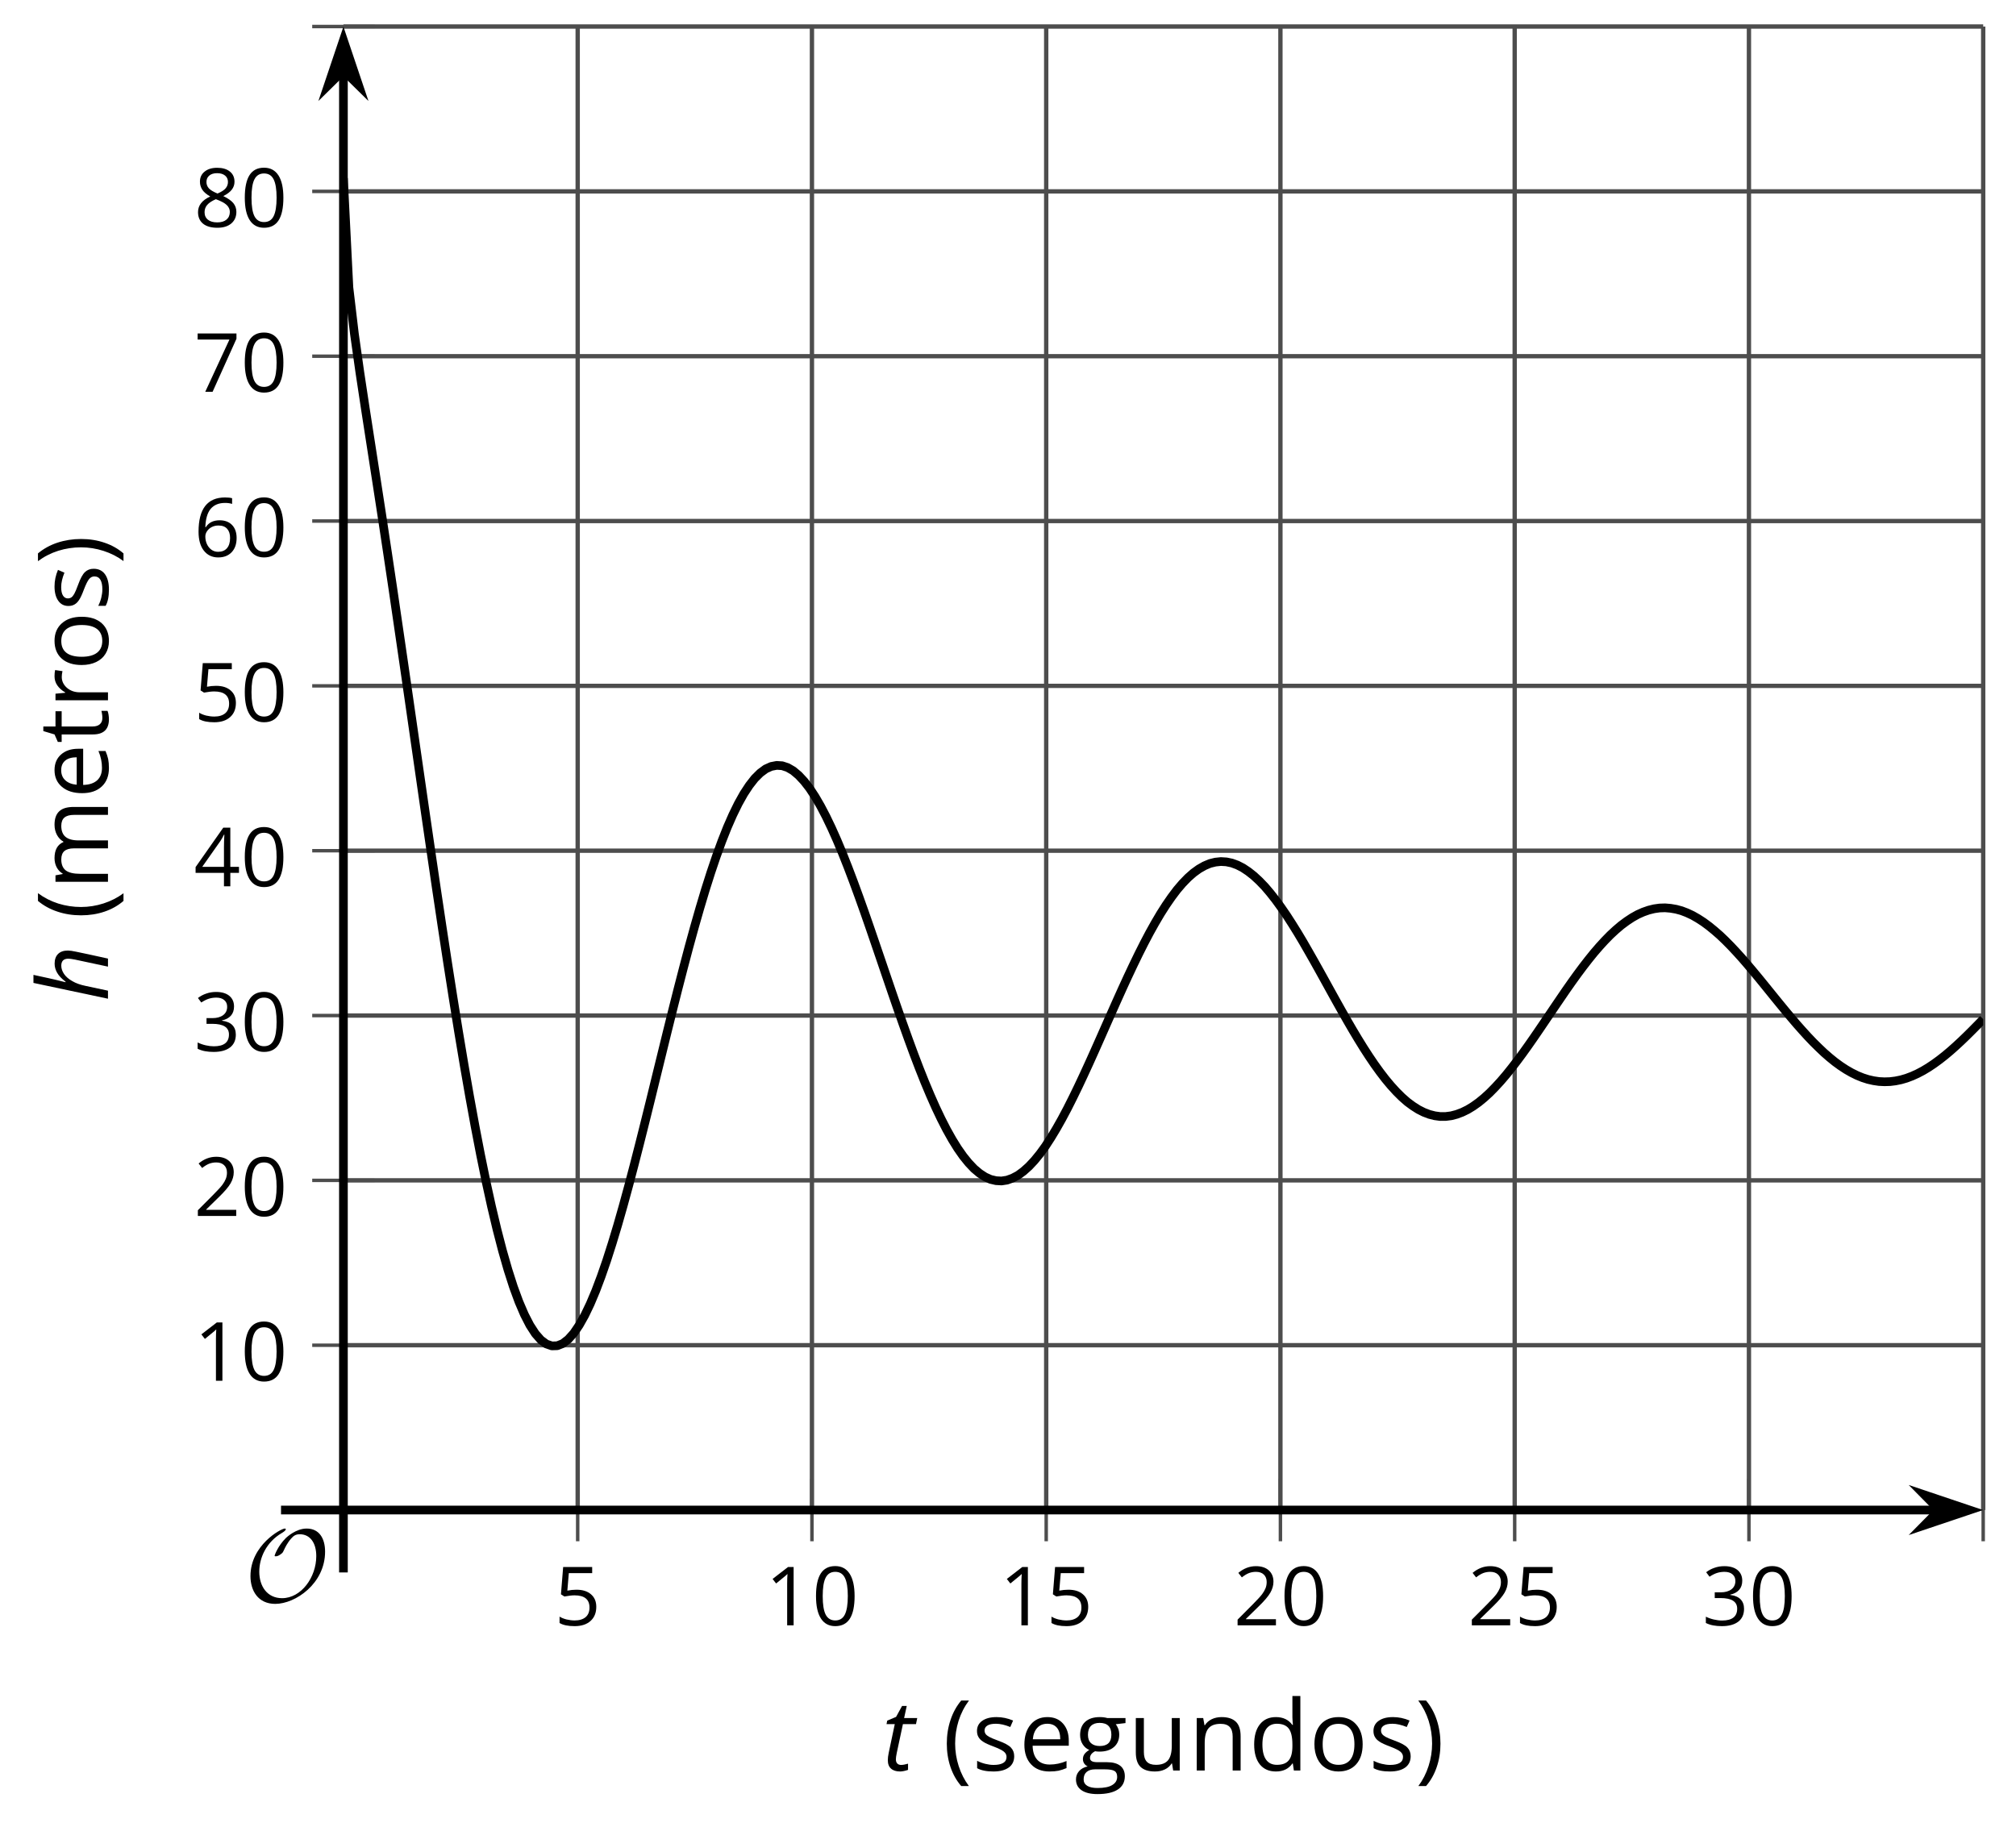
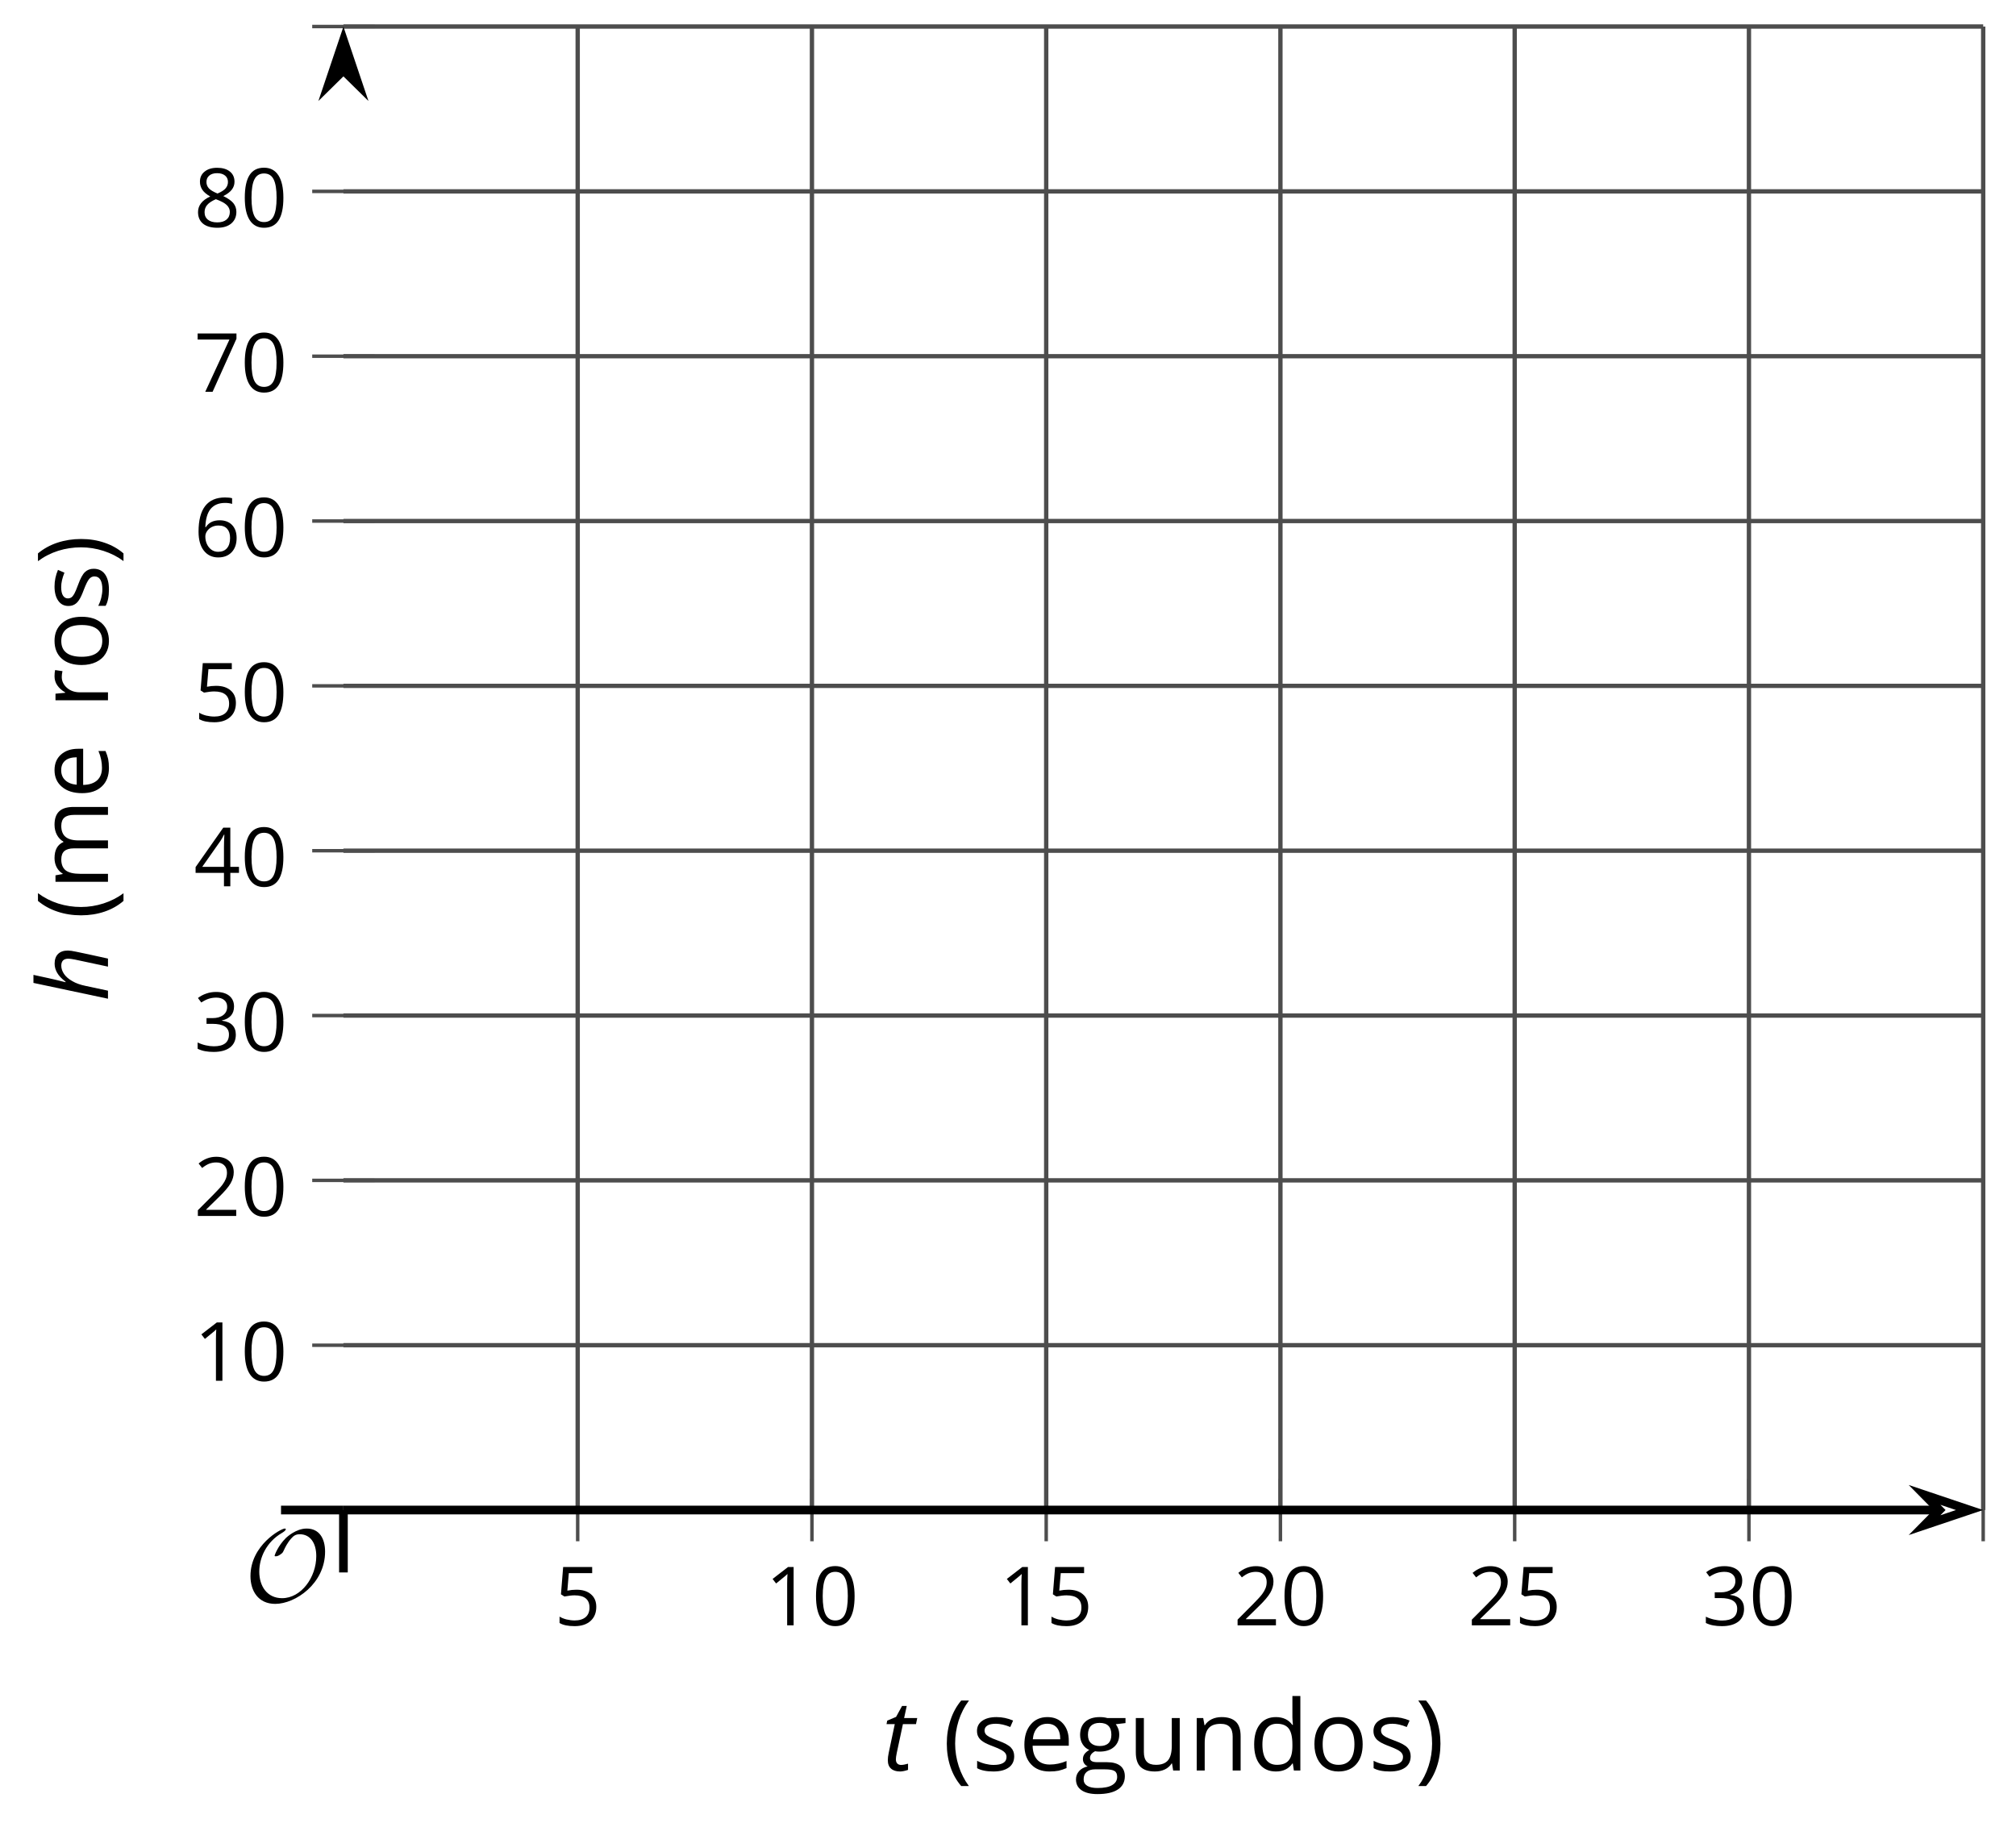
<svg xmlns="http://www.w3.org/2000/svg" xmlns:xlink="http://www.w3.org/1999/xlink" height="210.812pt" version="1.1" viewBox="-72 -72 232.562 210.812" width="232.562pt">
  <defs>
    <clipPath id="clip1">
-       <path d="M-32.383 102.223H156.778V-68.938H-32.383Z" />
-     </clipPath>
+       </clipPath>
    <path d="M0.378 -2.583C0.378 -1.782 0.497 -1.031 0.732 -0.336S1.312 0.971 1.763 1.492H2.5C2.072 0.912 1.745 0.272 1.519 -0.433S1.179 -1.855 1.179 -2.592C1.179 -3.343 1.289 -4.07 1.51 -4.779C1.736 -5.488 2.067 -6.137 2.509 -6.731H1.763C1.317 -6.197 0.971 -5.576 0.737 -4.866C0.497 -4.157 0.378 -3.398 0.378 -2.583Z" id="g7-8" />
    <path d="M2.413 -2.583C2.413 -3.389 2.293 -4.148 2.058 -4.862C1.823 -5.571 1.478 -6.192 1.027 -6.731H0.281C0.723 -6.137 1.054 -5.488 1.28 -4.779C1.501 -4.07 1.611 -3.343 1.611 -2.592C1.611 -1.855 1.496 -1.133 1.271 -0.433C1.045 0.272 0.718 0.916 0.29 1.492H1.027C1.473 0.976 1.819 0.368 2.053 -0.327C2.293 -1.022 2.413 -1.777 2.413 -2.583Z" id="g7-9" />
    <path d="M4.922 -3.375C4.922 -4.498 4.733 -5.355 4.355 -5.948C3.973 -6.542 3.421 -6.837 2.689 -6.837C1.938 -6.837 1.381 -6.552 1.018 -5.985S0.47 -4.549 0.47 -3.375C0.47 -2.238 0.658 -1.377 1.036 -0.792C1.413 -0.203 1.966 0.092 2.689 0.092C3.444 0.092 4.006 -0.193 4.374 -0.769C4.738 -1.344 4.922 -2.21 4.922 -3.375ZM1.243 -3.375C1.243 -4.355 1.358 -5.064 1.588 -5.506C1.819 -5.953 2.187 -6.174 2.689 -6.174C3.2 -6.174 3.568 -5.948 3.794 -5.497C4.024 -5.051 4.139 -4.342 4.139 -3.375S4.024 -1.699 3.794 -1.243C3.568 -0.792 3.2 -0.566 2.689 -0.566C2.187 -0.566 1.819 -0.792 1.588 -1.234C1.358 -1.685 1.243 -2.394 1.243 -3.375Z" id="g7-16" />
    <path d="M3.292 0V-6.731H2.647L0.866 -5.355L1.271 -4.83C1.92 -5.359 2.288 -5.658 2.366 -5.727S2.518 -5.866 2.583 -5.93C2.56 -5.576 2.546 -5.198 2.546 -4.797V0H3.292Z" id="g7-17" />
    <path d="M4.885 0V-0.709H1.423V-0.746L2.896 -2.187C3.554 -2.827 4.001 -3.352 4.24 -3.771S4.599 -4.609 4.599 -5.037C4.599 -5.585 4.42 -6.018 4.061 -6.344C3.702 -6.667 3.204 -6.828 2.574 -6.828C1.842 -6.828 1.169 -6.57 0.548 -6.054L0.953 -5.534C1.262 -5.778 1.538 -5.944 1.786 -6.036C2.04 -6.128 2.302 -6.174 2.583 -6.174C2.97 -6.174 3.273 -6.068 3.49 -5.856C3.706 -5.649 3.817 -5.364 3.817 -5.005C3.817 -4.751 3.775 -4.512 3.688 -4.291S3.471 -3.844 3.301 -3.61S2.772 -2.988 2.233 -2.44L0.46 -0.658V0H4.885Z" id="g7-18" />
    <path d="M4.632 -5.147C4.632 -5.668 4.452 -6.077 4.088 -6.381C3.725 -6.676 3.218 -6.828 2.564 -6.828C2.164 -6.828 1.786 -6.768 1.427 -6.639C1.064 -6.519 0.746 -6.344 0.47 -6.128L0.856 -5.612C1.192 -5.829 1.487 -5.976 1.75 -6.054S2.288 -6.174 2.583 -6.174C2.97 -6.174 3.278 -6.082 3.499 -5.893C3.729 -5.704 3.84 -5.447 3.84 -5.12C3.84 -4.71 3.688 -4.388 3.379 -4.153C3.071 -3.923 2.657 -3.808 2.132 -3.808H1.459V-3.149H2.122C3.407 -3.149 4.047 -2.739 4.047 -1.925C4.047 -1.013 3.467 -0.557 2.302 -0.557C2.007 -0.557 1.694 -0.594 1.363 -0.672C1.036 -0.746 0.723 -0.856 0.433 -0.999V-0.272C0.714 -0.138 0.999 -0.041 1.298 0.009C1.593 0.064 1.92 0.092 2.274 0.092C3.094 0.092 3.725 -0.083 4.171 -0.424C4.618 -0.769 4.839 -1.266 4.839 -1.906C4.839 -2.353 4.71 -2.716 4.448 -2.993S3.785 -3.439 3.246 -3.508V-3.545C3.688 -3.637 4.029 -3.821 4.273 -4.093C4.512 -4.365 4.632 -4.719 4.632 -5.147Z" id="g7-19" />
    <path d="M5.203 -1.547V-2.242H4.204V-6.768H3.393L0.198 -2.215V-1.547H3.471V0H4.204V-1.547H5.203ZM3.471 -2.242H0.962L3.066 -5.235C3.195 -5.428 3.333 -5.672 3.481 -5.967H3.518C3.485 -5.414 3.471 -4.917 3.471 -4.48V-2.242Z" id="g7-20" />
    <path d="M2.564 -4.111C2.215 -4.111 1.865 -4.075 1.51 -4.006L1.68 -6.027H4.374V-6.731H1.027L0.773 -3.582L1.169 -3.329C1.657 -3.416 2.049 -3.462 2.339 -3.462C3.49 -3.462 4.065 -2.993 4.065 -2.053C4.065 -1.57 3.913 -1.202 3.619 -0.948C3.315 -0.695 2.896 -0.566 2.357 -0.566C2.049 -0.566 1.731 -0.608 1.413 -0.681C1.096 -0.764 0.829 -0.87 0.612 -1.008V-0.272C1.013 -0.028 1.588 0.092 2.348 0.092C3.126 0.092 3.739 -0.106 4.18 -0.502C4.627 -0.898 4.848 -1.446 4.848 -2.141C4.848 -2.753 4.646 -3.232 4.236 -3.582C3.831 -3.936 3.273 -4.111 2.564 -4.111Z" id="g7-21" />
    <path d="M0.539 -2.878C0.539 -1.943 0.741 -1.215 1.151 -0.691C1.561 -0.17 2.113 0.092 2.808 0.092C3.458 0.092 3.978 -0.11 4.355 -0.506C4.742 -0.912 4.931 -1.459 4.931 -2.159C4.931 -2.785 4.756 -3.283 4.411 -3.646C4.061 -4.01 3.582 -4.194 2.979 -4.194C2.247 -4.194 1.713 -3.932 1.377 -3.402H1.321C1.358 -4.365 1.565 -5.074 1.948 -5.525C2.33 -5.971 2.878 -6.197 3.6 -6.197C3.904 -6.197 4.176 -6.16 4.411 -6.082V-6.74C4.213 -6.8 3.936 -6.828 3.591 -6.828C2.583 -6.828 1.823 -6.501 1.308 -5.847C0.797 -5.189 0.539 -4.199 0.539 -2.878ZM2.799 -0.557C2.509 -0.557 2.251 -0.635 2.026 -0.797C1.805 -0.958 1.63 -1.174 1.506 -1.446S1.321 -2.012 1.321 -2.33C1.321 -2.546 1.39 -2.753 1.529 -2.951C1.662 -3.149 1.846 -3.306 2.076 -3.421S2.56 -3.591 2.836 -3.591C3.283 -3.591 3.614 -3.462 3.84 -3.209S4.176 -2.606 4.176 -2.159C4.176 -1.639 4.056 -1.243 3.812 -0.967C3.573 -0.695 3.237 -0.557 2.799 -0.557Z" id="g7-22" />
    <path d="M1.312 0H2.159L4.913 -6.119V-6.731H0.433V-6.027H4.102L1.312 0Z" id="g7-23" />
    <path d="M2.689 -6.828C2.086 -6.828 1.602 -6.685 1.243 -6.39C0.879 -6.105 0.7 -5.714 0.7 -5.226C0.7 -4.88 0.792 -4.572 0.976 -4.291C1.16 -4.015 1.464 -3.757 1.888 -3.518C0.948 -3.089 0.479 -2.486 0.479 -1.717C0.479 -1.142 0.672 -0.695 1.059 -0.378C1.446 -0.064 1.998 0.092 2.716 0.092C3.393 0.092 3.927 -0.074 4.319 -0.405C4.71 -0.741 4.903 -1.188 4.903 -1.745C4.903 -2.122 4.788 -2.454 4.558 -2.744C4.328 -3.029 3.941 -3.301 3.393 -3.564C3.844 -3.789 4.171 -4.038 4.378 -4.309S4.687 -4.885 4.687 -5.216C4.687 -5.718 4.507 -6.114 4.148 -6.4S3.301 -6.828 2.689 -6.828ZM1.234 -1.699C1.234 -2.03 1.335 -2.316 1.542 -2.551C1.75 -2.79 2.081 -3.006 2.537 -3.204C3.131 -2.988 3.55 -2.762 3.789 -2.532C4.029 -2.297 4.148 -2.035 4.148 -1.736C4.148 -1.363 4.019 -1.068 3.766 -0.852S3.154 -0.529 2.698 -0.529C2.233 -0.529 1.874 -0.631 1.621 -0.838C1.363 -1.045 1.234 -1.331 1.234 -1.699ZM2.68 -6.206C3.071 -6.206 3.375 -6.114 3.6 -5.93C3.821 -5.75 3.932 -5.502 3.932 -5.193C3.932 -4.913 3.84 -4.664 3.656 -4.452C3.476 -4.24 3.163 -4.042 2.726 -3.858C2.238 -4.061 1.901 -4.263 1.722 -4.466S1.45 -4.913 1.45 -5.193C1.45 -5.502 1.561 -5.746 1.777 -5.93S2.297 -6.206 2.68 -6.206Z" id="g7-24" />
    <path d="M4.245 -0.677L4.346 0H4.968V-7.164H4.204V-5.111L4.222 -4.756L4.254 -4.392H4.194C3.831 -4.89 3.306 -5.138 2.62 -5.138C1.961 -5.138 1.45 -4.908 1.082 -4.448S0.529 -3.343 0.529 -2.509S0.714 -1.036 1.077 -0.585C1.446 -0.134 1.961 0.092 2.62 0.092C3.324 0.092 3.849 -0.166 4.204 -0.677H4.245ZM2.716 -0.548C2.261 -0.548 1.911 -0.714 1.676 -1.041S1.321 -1.855 1.321 -2.5C1.321 -3.135 1.441 -3.628 1.676 -3.978C1.915 -4.323 2.261 -4.498 2.707 -4.498C3.227 -4.498 3.61 -4.346 3.849 -4.042C4.084 -3.734 4.204 -3.223 4.204 -2.509V-2.348C4.204 -1.717 4.088 -1.257 3.849 -0.976C3.619 -0.691 3.237 -0.548 2.716 -0.548Z" id="g7-68" />
    <path d="M2.942 0.092C3.283 0.092 3.573 0.064 3.812 0.018C4.056 -0.037 4.309 -0.12 4.581 -0.235V-0.916C4.052 -0.691 3.513 -0.576 2.97 -0.576C2.454 -0.576 2.053 -0.727 1.768 -1.036C1.487 -1.344 1.335 -1.791 1.321 -2.385H4.797V-2.868C4.797 -3.55 4.613 -4.098 4.245 -4.512C3.877 -4.931 3.375 -5.138 2.744 -5.138C2.067 -5.138 1.533 -4.899 1.133 -4.42C0.727 -3.941 0.529 -3.297 0.529 -2.482C0.529 -1.676 0.746 -1.045 1.179 -0.589C1.607 -0.134 2.196 0.092 2.942 0.092ZM2.735 -4.498C3.135 -4.498 3.439 -4.369 3.656 -4.116C3.872 -3.858 3.978 -3.49 3.978 -3.006H1.34C1.381 -3.471 1.524 -3.84 1.768 -4.102C2.007 -4.365 2.33 -4.498 2.735 -4.498Z" id="g7-69" />
    <path d="M4.94 -5.046H3.195C2.983 -5.106 2.744 -5.138 2.482 -5.138C1.874 -5.138 1.404 -4.991 1.073 -4.687C0.741 -4.392 0.576 -3.964 0.576 -3.412C0.576 -3.08 0.658 -2.785 0.82 -2.528C0.985 -2.27 1.197 -2.086 1.459 -1.98C1.248 -1.851 1.091 -1.717 0.994 -1.579S0.847 -1.28 0.847 -1.096C0.847 -0.935 0.893 -0.792 0.976 -0.668C1.068 -0.543 1.174 -0.456 1.303 -0.396C0.948 -0.318 0.672 -0.166 0.474 0.06S0.18 0.548 0.18 0.856C0.18 1.303 0.359 1.653 0.718 1.897C1.073 2.141 1.584 2.265 2.242 2.265C3.103 2.265 3.757 2.118 4.204 1.823C4.65 1.533 4.876 1.105 4.876 0.548C4.876 0.11 4.728 -0.226 4.438 -0.456C4.144 -0.686 3.725 -0.801 3.177 -0.801H2.284C2.007 -0.801 1.814 -0.833 1.699 -0.902C1.584 -0.967 1.529 -1.068 1.529 -1.206C1.529 -1.469 1.69 -1.685 2.017 -1.855C2.15 -1.832 2.288 -1.819 2.44 -1.819C3.029 -1.819 3.494 -1.966 3.831 -2.261S4.337 -2.951 4.337 -3.444C4.337 -3.66 4.305 -3.858 4.236 -4.033C4.167 -4.204 4.093 -4.346 4.006 -4.452L4.94 -4.563V-5.046ZM0.916 0.847C0.916 0.539 1.013 0.299 1.206 0.134S1.671 -0.115 2.017 -0.115H2.933C3.398 -0.115 3.715 -0.064 3.886 0.046C4.056 0.147 4.139 0.341 4.139 0.612C4.139 0.939 3.987 1.202 3.674 1.39C3.37 1.584 2.891 1.68 2.251 1.68C1.823 1.68 1.492 1.611 1.262 1.469S0.916 1.119 0.916 0.847ZM1.331 -3.43C1.331 -3.812 1.427 -4.098 1.621 -4.291S2.09 -4.581 2.449 -4.581C3.204 -4.581 3.582 -4.204 3.582 -3.444C3.582 -2.721 3.209 -2.357 2.463 -2.357C2.109 -2.357 1.828 -2.449 1.63 -2.629S1.331 -3.076 1.331 -3.43Z" id="g7-71" />
    <path d="M7.242 0H8.006V-3.292C8.006 -3.936 7.864 -4.406 7.578 -4.696C7.297 -4.991 6.869 -5.138 6.298 -5.138C5.935 -5.138 5.608 -5.06 5.322 -4.908S4.82 -4.544 4.669 -4.282H4.632C4.388 -4.853 3.872 -5.138 3.085 -5.138C2.758 -5.138 2.468 -5.069 2.201 -4.931C1.943 -4.793 1.736 -4.599 1.593 -4.355H1.556L1.432 -5.046H0.81V0H1.575V-2.647C1.575 -3.301 1.685 -3.771 1.906 -4.061C2.132 -4.346 2.482 -4.489 2.96 -4.489C3.324 -4.489 3.596 -4.388 3.766 -4.19C3.936 -3.987 4.024 -3.683 4.024 -3.283V0H4.788V-2.818C4.788 -3.384 4.903 -3.808 5.129 -4.079S5.709 -4.489 6.183 -4.489C6.547 -4.489 6.814 -4.388 6.984 -4.19C7.155 -3.987 7.242 -3.683 7.242 -3.283V0Z" id="g7-77" />
    <path d="M4.263 0H5.028V-3.292C5.028 -3.936 4.876 -4.406 4.567 -4.696C4.259 -4.991 3.803 -5.138 3.195 -5.138C2.85 -5.138 2.532 -5.069 2.251 -4.936C1.971 -4.797 1.75 -4.604 1.593 -4.355H1.556L1.432 -5.046H0.81V0H1.575V-2.647C1.575 -3.306 1.699 -3.775 1.943 -4.061S2.574 -4.489 3.103 -4.489C3.504 -4.489 3.794 -4.388 3.983 -4.185S4.263 -3.674 4.263 -3.264V0Z" id="g7-78" />
    <path d="M5.166 -2.528C5.166 -3.329 4.959 -3.964 4.54 -4.434C4.125 -4.903 3.564 -5.138 2.859 -5.138C2.127 -5.138 1.556 -4.908 1.146 -4.448C0.737 -3.992 0.529 -3.352 0.529 -2.528C0.529 -1.998 0.626 -1.533 0.815 -1.137S1.275 -0.437 1.625 -0.226S2.376 0.092 2.827 0.092C3.559 0.092 4.13 -0.138 4.544 -0.599C4.959 -1.064 5.166 -1.704 5.166 -2.528ZM1.321 -2.528C1.321 -3.177 1.45 -3.669 1.704 -3.996S2.334 -4.489 2.836 -4.489C3.343 -4.489 3.725 -4.323 3.987 -3.987C4.245 -3.656 4.374 -3.168 4.374 -2.528C4.374 -1.878 4.245 -1.39 3.987 -1.05C3.725 -0.718 3.347 -0.548 2.845 -0.548S1.966 -0.718 1.708 -1.054S1.321 -1.883 1.321 -2.528Z" id="g7-79" />
    <path d="M3.112 -5.138C2.795 -5.138 2.505 -5.051 2.242 -4.871S1.754 -4.438 1.565 -4.111H1.529L1.441 -5.046H0.81V0H1.575V-2.707C1.575 -3.2 1.722 -3.614 2.007 -3.946C2.302 -4.277 2.647 -4.443 3.057 -4.443C3.218 -4.443 3.402 -4.42 3.61 -4.374L3.715 -5.083C3.536 -5.12 3.338 -5.138 3.112 -5.138Z" id="g7-82" />
    <path d="M4.065 -1.377C4.065 -1.713 3.959 -1.989 3.748 -2.21C3.541 -2.431 3.135 -2.652 2.537 -2.868C2.099 -3.029 1.805 -3.154 1.653 -3.241S1.39 -3.416 1.317 -3.513C1.252 -3.61 1.215 -3.725 1.215 -3.858C1.215 -4.056 1.308 -4.213 1.492 -4.328S1.948 -4.498 2.311 -4.498C2.721 -4.498 3.181 -4.392 3.688 -4.185L3.959 -4.807C3.439 -5.028 2.91 -5.138 2.366 -5.138C1.782 -5.138 1.326 -5.018 0.99 -4.779C0.654 -4.544 0.488 -4.217 0.488 -3.808C0.488 -3.577 0.534 -3.379 0.635 -3.214C0.727 -3.048 0.875 -2.901 1.077 -2.772C1.271 -2.638 1.607 -2.486 2.076 -2.311C2.569 -2.122 2.901 -1.957 3.076 -1.814C3.241 -1.676 3.329 -1.51 3.329 -1.312C3.329 -1.05 3.223 -0.856 3.006 -0.727C2.79 -0.603 2.486 -0.539 2.086 -0.539C1.828 -0.539 1.561 -0.576 1.28 -0.645C1.004 -0.714 0.746 -0.81 0.502 -0.935V-0.226C0.875 -0.014 1.4 0.092 2.067 0.092C2.698 0.092 3.191 -0.037 3.541 -0.29S4.065 -0.907 4.065 -1.377Z" id="g7-83" />
-     <path d="M2.44 -0.539C2.187 -0.539 1.989 -0.622 1.846 -0.783S1.63 -1.179 1.63 -1.483V-4.452H3.094V-5.046H1.63V-6.215H1.188L0.866 -5.138L0.143 -4.82V-4.452H0.866V-1.45C0.866 -0.424 1.354 0.092 2.33 0.092C2.459 0.092 2.606 0.078 2.762 0.055C2.928 0.028 3.048 -0.005 3.131 -0.046V-0.631C3.057 -0.608 2.956 -0.589 2.832 -0.571C2.707 -0.548 2.574 -0.539 2.44 -0.539Z" id="g7-84" />
    <path d="M1.529 -5.046H0.755V-1.745C0.755 -1.105 0.907 -0.635 1.215 -0.345C1.519 -0.055 1.98 0.092 2.592 0.092C2.947 0.092 3.264 0.028 3.545 -0.106C3.821 -0.239 4.038 -0.428 4.194 -0.677H4.236L4.346 0H4.977V-5.046H4.213V-2.394C4.213 -1.74 4.088 -1.271 3.849 -0.981C3.6 -0.691 3.218 -0.548 2.689 -0.548C2.288 -0.548 1.998 -0.649 1.809 -0.852S1.529 -1.363 1.529 -1.773V-5.046Z" id="g7-85" />
    <path d="M4.028 0H4.956C5.348 -1.762 5.613 -3 5.757 -3.713C5.84 -4.094 5.884 -4.403 5.884 -4.63C5.884 -5.116 5.751 -5.492 5.492 -5.757C5.227 -6.022 4.851 -6.155 4.37 -6.155C4 -6.155 3.646 -6.055 3.315 -5.862C2.972 -5.669 2.635 -5.343 2.287 -4.89H2.227C2.326 -5.265 2.414 -5.613 2.486 -5.934C2.564 -6.254 2.635 -6.564 2.696 -6.851C2.762 -7.149 2.829 -7.436 2.884 -7.718C2.95 -8 3.011 -8.293 3.077 -8.597H2.149L0.326 0H1.254L1.812 -2.613C1.934 -3.199 2.111 -3.702 2.354 -4.111C2.586 -4.53 2.862 -4.845 3.171 -5.061C3.486 -5.276 3.807 -5.387 4.133 -5.387C4.674 -5.387 4.945 -5.116 4.945 -4.569C4.945 -4.42 4.912 -4.171 4.845 -3.823L4.028 0Z" id="g4-72" />
    <path d="M2.182 -0.646C1.989 -0.646 1.84 -0.702 1.735 -0.812S1.575 -1.083 1.575 -1.287C1.575 -1.453 1.608 -1.696 1.674 -2.017L2.387 -5.354H3.895L4.039 -6.055H2.525L2.829 -7.448H2.287L1.597 -6.188L0.575 -5.757L0.497 -5.354H1.448L0.746 -2.028C0.68 -1.718 0.646 -1.442 0.646 -1.199C0.646 -0.762 0.768 -0.436 1.017 -0.221C1.26 0 1.613 0.11 2.072 0.11C2.182 0.11 2.332 0.094 2.514 0.055S2.851 -0.028 2.978 -0.077V-0.79C2.652 -0.696 2.387 -0.646 2.182 -0.646Z" id="g4-84" />
    <use id="g12-8" transform="scale(1.2)" xlink:href="#g7-8" />
    <use id="g12-9" transform="scale(1.2)" xlink:href="#g7-9" />
    <use id="g12-68" transform="scale(1.2)" xlink:href="#g7-68" />
    <use id="g12-69" transform="scale(1.2)" xlink:href="#g7-69" />
    <use id="g12-71" transform="scale(1.2)" xlink:href="#g7-71" />
    <use id="g12-77" transform="scale(1.2)" xlink:href="#g7-77" />
    <use id="g12-78" transform="scale(1.2)" xlink:href="#g7-78" />
    <use id="g12-79" transform="scale(1.2)" xlink:href="#g7-79" />
    <use id="g12-82" transform="scale(1.2)" xlink:href="#g7-82" />
    <use id="g12-83" transform="scale(1.2)" xlink:href="#g7-83" />
    <use id="g12-84" transform="scale(1.2)" xlink:href="#g7-84" />
    <use id="g12-85" transform="scale(1.2)" xlink:href="#g7-85" />
    <path d="M9.289 -5.762C9.289 -7.281 8.62 -8.428 7.161 -8.428C5.918 -8.428 4.866 -7.424 4.782 -7.352C3.826 -6.408 3.467 -5.332 3.467 -5.308C3.467 -5.236 3.527 -5.224 3.587 -5.224C3.814 -5.224 4.005 -5.344 4.184 -5.475C4.399 -5.631 4.411 -5.667 4.543 -5.942C4.651 -6.181 4.926 -6.767 5.368 -7.269C5.655 -7.592 5.894 -7.771 6.372 -7.771C7.532 -7.771 8.273 -6.814 8.273 -5.248C8.273 -2.809 6.539 -0.395 4.328 -0.395C2.63 -0.395 1.698 -1.745 1.698 -3.455C1.698 -5.081 2.534 -6.874 4.28 -7.902C4.399 -7.974 4.758 -8.189 4.758 -8.345C4.758 -8.428 4.663 -8.428 4.639 -8.428C4.22 -8.428 0.681 -6.528 0.681 -2.941C0.681 -1.267 1.554 0.263 3.539 0.263C5.87 0.263 9.289 -2.08 9.289 -5.762Z" id="g5-79" />
  </defs>
  <g id="page1">
    <path d="M-5.359 102.223V-68.938M21.664 102.223V-68.938M48.688 102.223V-68.938M75.707 102.223V-68.938M102.731 102.223V-68.938M129.754 102.223V-68.938M156.778 102.223V-68.938" fill="none" stroke="#4d4d4d" stroke-linejoin="bevel" stroke-miterlimit="10.037" stroke-width="0.5" />
    <path d="M-32.383 83.207H156.778M-32.383 64.187H156.778M-32.383 45.172H156.778M-32.383 26.152H156.778M-32.383 7.133H156.778M-32.383 -11.883H156.778M-32.383 -30.902H156.778M-32.383 -49.918H156.778M-32.383 -68.938H156.778" fill="none" stroke="#4d4d4d" stroke-linejoin="bevel" stroke-miterlimit="10.037" stroke-width="0.5" />
    <path d="M-5.359 105.824V98.621M21.664 105.824V98.621M48.688 105.824V98.621M75.707 105.824V98.621M102.731 105.824V98.621M129.754 105.824V98.621M156.778 105.824V98.621" fill="none" stroke="#4d4d4d" stroke-linejoin="bevel" stroke-miterlimit="10.037" stroke-width="0.4" />
    <path d="M-35.984 83.207H-28.781M-35.984 64.187H-28.781M-35.984 45.172H-28.781M-35.984 26.152H-28.781M-35.984 7.133H-28.781M-35.984 -11.883H-28.781M-35.984 -30.902H-28.781M-35.984 -49.918H-28.781M-35.984 -68.938H-28.781" fill="none" stroke="#4d4d4d" stroke-linejoin="bevel" stroke-miterlimit="10.037" stroke-width="0.4" />
    <path d="M-32.383 102.223H151.485" fill="none" stroke="#000000" stroke-linejoin="bevel" stroke-miterlimit="10.037" stroke-width="1" />
-     <path d="M155.203 102.223L150.012 100.476L151.734 102.223L150.012 103.969Z" />
    <path d="M155.203 102.223L150.012 100.476L151.734 102.223L150.012 103.969Z" fill="none" stroke="#000000" stroke-miterlimit="10.037" stroke-width="1" />
-     <path d="M-32.383 102.223V-63.641" fill="none" stroke="#000000" stroke-linejoin="bevel" stroke-miterlimit="10.037" stroke-width="1" />
    <path d="M-32.383 -67.359L-34.129 -62.172L-32.383 -63.891L-30.637 -62.172Z" />
    <path d="M-32.383 -67.359L-34.129 -62.172L-32.383 -63.891L-30.637 -62.172Z" fill="none" stroke="#000000" stroke-miterlimit="10.037" stroke-width="1" />
    <g transform="matrix(1 0 0 1 -15.297 49.895)">
      <use x="7.235" xlink:href="#g7-21" y="65.633" />
    </g>
    <g transform="matrix(1 0 0 1 9.024 49.895)">
      <use x="7.235" xlink:href="#g7-17" y="65.633" />
      <use x="12.639" xlink:href="#g7-16" y="65.633" />
    </g>
    <g transform="matrix(1 0 0 1 36.047 49.895)">
      <use x="7.235" xlink:href="#g7-17" y="65.633" />
      <use x="12.639" xlink:href="#g7-21" y="65.633" />
    </g>
    <g transform="matrix(1 0 0 1 63.07 49.895)">
      <use x="7.235" xlink:href="#g7-18" y="65.633" />
      <use x="12.639" xlink:href="#g7-16" y="65.633" />
    </g>
    <g transform="matrix(1 0 0 1 90.093 49.895)">
      <use x="7.235" xlink:href="#g7-18" y="65.633" />
      <use x="12.639" xlink:href="#g7-21" y="65.633" />
    </g>
    <g transform="matrix(1 0 0 1 117.116 49.895)">
      <use x="7.235" xlink:href="#g7-19" y="65.633" />
      <use x="12.639" xlink:href="#g7-16" y="65.633" />
    </g>
    <g transform="matrix(1 0 0 1 -56.87 21.678)">
      <use x="7.235" xlink:href="#g7-17" y="65.633" />
      <use x="12.639" xlink:href="#g7-16" y="65.633" />
    </g>
    <g transform="matrix(1 0 0 1 -56.87 2.66)">
      <use x="7.235" xlink:href="#g7-18" y="65.633" />
      <use x="12.639" xlink:href="#g7-16" y="65.633" />
    </g>
    <g transform="matrix(1 0 0 1 -56.87 -16.357)">
      <use x="7.235" xlink:href="#g7-19" y="65.633" />
      <use x="12.639" xlink:href="#g7-16" y="65.633" />
    </g>
    <g transform="matrix(1 0 0 1 -56.87 -35.375)">
      <use x="7.235" xlink:href="#g7-20" y="65.633" />
      <use x="12.639" xlink:href="#g7-16" y="65.633" />
    </g>
    <g transform="matrix(1 0 0 1 -56.87 -54.393)">
      <use x="7.235" xlink:href="#g7-21" y="65.633" />
      <use x="12.639" xlink:href="#g7-16" y="65.633" />
    </g>
    <g transform="matrix(1 0 0 1 -56.87 -73.41)">
      <use x="7.235" xlink:href="#g7-22" y="65.633" />
      <use x="12.639" xlink:href="#g7-16" y="65.633" />
    </g>
    <g transform="matrix(1 0 0 1 -56.87 -92.428)">
      <use x="7.235" xlink:href="#g7-23" y="65.633" />
      <use x="12.639" xlink:href="#g7-16" y="65.633" />
    </g>
    <g transform="matrix(1 0 0 1 -56.87 -111.446)">
      <use x="7.235" xlink:href="#g7-24" y="65.633" />
      <use x="12.639" xlink:href="#g7-16" y="65.633" />
    </g>
    <path clip-path="url(#clip1)" d="M-32.383 -51.442L-31.75 -38.824L-31.117 -33.488L-30.484 -29.008L-29.852 -24.832L-29.219 -20.746L-28.586 -16.66L-27.953 -12.547L-27.32 -8.371L-26.688 -4.137L-26.059 0.164L-25.426 4.504L-24.793 8.879L-24.16 13.277L-23.527 17.672L-22.895 22.055L-22.262 26.406L-21.629 30.711L-20.996 34.945L-20.363 39.094L-19.73 43.137L-19.098 47.059L-18.465 50.844L-17.832 54.477L-17.199 57.937L-16.566 61.223L-15.934 64.308L-15.301 67.191L-14.668 69.855L-14.035 72.297L-13.402 74.504L-12.77 76.477L-12.137 78.199L-11.504 79.676L-10.875 80.898L-10.242 81.875L-9.609 82.598L-8.977 83.066L-8.344 83.285L-7.711 83.266L-7.078 83.016L-6.445 82.527L-5.812 81.82L-5.18 80.887L-4.547 79.762L-3.914 78.441L-3.281 76.941L-2.648 75.262L-2.016 73.441L-1.383 71.461L-0.75 69.363L-0.117 67.144L0.516 64.828L1.148 62.43L1.781 59.965L2.414 57.445L3.047 54.891L3.676 52.32L4.309 49.742L4.941 47.168L5.574 44.621L6.207 42.117L6.84 39.668L7.473 37.277L8.105 34.977L8.738 32.766L9.371 30.652L10.004 28.66L10.637 26.789L11.27 25.055L11.902 23.457L12.535 22.012L13.168 20.719L13.801 19.586L14.434 18.621L15.066 17.812L15.699 17.183L16.332 16.715L16.965 16.43L17.598 16.308L18.23 16.348L18.859 16.555L19.492 16.922L20.125 17.453L20.758 18.129L21.391 18.945L22.023 19.906L22.656 20.996L23.289 22.203L23.922 23.523L24.555 24.941L25.188 26.461L25.82 28.055L26.453 29.727L27.086 31.457L27.719 33.23L28.352 35.051L28.984 36.894L29.617 38.75L30.25 40.609L30.883 42.465L31.516 44.301L32.148 46.102L32.781 47.871L33.41 49.586L34.043 51.246L34.676 52.836L35.309 54.344L35.941 55.773L36.574 57.105L37.207 58.34L37.84 59.469L38.473 60.492L39.105 61.394L39.738 62.176L40.371 62.844L41.004 63.375L41.637 63.789L42.27 64.074L42.902 64.223L43.535 64.258L44.168 64.16L44.801 63.934L45.434 63.602L46.066 63.137L46.699 62.57L47.332 61.894L47.965 61.117L48.598 60.246L49.227 59.277L49.859 58.227L50.492 57.105L51.125 55.914L51.758 54.656L52.391 53.355L53.023 52.008L53.656 50.629L54.289 49.223L54.922 47.797L55.555 46.363L56.188 44.93L56.82 43.508L57.453 42.102L58.086 40.723L58.719 39.379L59.352 38.07L59.984 36.816L60.617 35.613L61.25 34.48L61.883 33.406L62.516 32.414L63.148 31.5L63.777 30.664L64.41 29.922L65.043 29.269L65.676 28.711L66.309 28.254L66.941 27.894L67.574 27.625L68.207 27.469L68.84 27.402L69.473 27.441L70.106 27.574L70.738 27.805L71.371 28.129L72.004 28.551L72.637 29.051L73.27 29.637L73.903 30.293L74.535 31.035L75.168 31.844L75.801 32.715L76.434 33.637L77.067 34.621L77.699 35.637L78.332 36.699L78.961 37.793L79.594 38.906L80.227 40.039L80.86 41.18L81.492 42.328L82.125 43.469L82.758 44.602L83.391 45.715L84.024 46.805L84.656 47.863L85.289 48.887L85.922 49.867L86.555 50.801L87.188 51.68L87.82 52.504L88.453 53.262L89.086 53.957L89.719 54.586L90.352 55.141L90.985 55.609L91.617 56.012L92.25 56.332L92.883 56.574L93.512 56.734L94.145 56.82L94.778 56.816L95.41 56.734L96.043 56.57L96.676 56.332L97.309 56.023L97.942 55.637L98.574 55.187L99.207 54.668L99.84 54.09L100.473 53.445L101.106 52.758L101.738 52.019L102.371 51.23L103.004 50.41L103.637 49.555L104.27 48.672L104.903 47.766L105.535 46.844L106.168 45.91L106.801 44.973L107.434 44.035L108.067 43.105L108.695 42.187L109.328 41.285L109.961 40.406L110.594 39.555L111.227 38.738L111.86 37.953L112.492 37.219L113.125 36.527L113.758 35.879L114.391 35.293L115.024 34.754L115.656 34.285L116.289 33.867L116.922 33.512L117.555 33.23L118.188 33.008L118.82 32.852L119.453 32.762L120.086 32.742L120.719 32.797L121.352 32.906L121.985 33.078L122.617 33.32L123.25 33.617L123.879 33.977L124.512 34.387L125.145 34.855L125.778 35.371L126.41 35.922L127.043 36.527L127.676 37.168L128.309 37.844L128.942 38.543L129.574 39.273L130.207 40.023L130.84 40.785L131.473 41.562L132.106 42.344L132.738 43.125L133.371 43.902L134.004 44.672L134.637 45.43L135.27 46.172L135.903 46.887L136.535 47.582L137.168 48.246L137.801 48.871L138.43 49.469L139.063 50.019L139.695 50.531L140.328 50.992L140.961 51.406L141.594 51.769L142.227 52.082L142.86 52.34L143.492 52.543L144.125 52.687L144.758 52.781L145.391 52.812L146.024 52.793L146.656 52.715L147.289 52.586L147.922 52.402L148.555 52.164L149.188 51.879L149.82 51.547L150.453 51.168L151.086 50.746L151.719 50.285L152.352 49.789L152.985 49.258L153.613 48.699L154.246 48.113L154.879 47.504L155.512 46.875L156.145 46.234L156.778 45.582" fill="none" stroke="#000000" stroke-linejoin="bevel" stroke-miterlimit="10.037" stroke-width="1" />
    <g transform="matrix(1 0 0 1 -51.023 47.155)">
      <use x="7.235" xlink:href="#g5-79" y="65.633" />
    </g>
    <path d="M-32.383 109.422V102.223" fill="none" stroke="#000000" stroke-linejoin="bevel" stroke-miterlimit="10.037" stroke-width="1" />
    <path d="M-39.582 102.223H-32.383" fill="none" stroke="#000000" stroke-linejoin="bevel" stroke-miterlimit="10.037" stroke-width="1" />
    <g transform="matrix(1 0 0 1 22.537 66.646)">
      <use x="7.235" xlink:href="#g4-84" y="65.633" />
      <use x="14.231" xlink:href="#g12-8" y="65.633" />
      <use x="17.581" xlink:href="#g12-83" y="65.633" />
      <use x="22.999" xlink:href="#g12-69" y="65.633" />
      <use x="29.37" xlink:href="#g12-71" y="65.633" />
      <use x="35.583" xlink:href="#g12-85" y="65.633" />
      <use x="42.545" xlink:href="#g12-78" y="65.633" />
      <use x="49.507" xlink:href="#g12-68" y="65.633" />
      <use x="56.458" xlink:href="#g12-79" y="65.633" />
      <use x="63.317" xlink:href="#g12-83" y="65.633" />
      <use x="68.735" xlink:href="#g12-9" y="65.633" />
    </g>
    <g transform="matrix(0 -1 1 0 -125.177 50.79)">
      <use x="7.235" xlink:href="#g4-72" y="65.633" />
      <use x="16.729" xlink:href="#g12-8" y="65.633" />
      <use x="20.08" xlink:href="#g12-77" y="65.633" />
      <use x="30.642" xlink:href="#g12-69" y="65.633" />
      <use x="37.014" xlink:href="#g12-84" y="65.633" />
      <use x="41.023" xlink:href="#g12-82" y="65.633" />
      <use x="45.429" xlink:href="#g12-79" y="65.633" />
      <use x="52.289" xlink:href="#g12-83" y="65.633" />
      <use x="57.707" xlink:href="#g12-9" y="65.633" />
    </g>
  </g>
</svg>